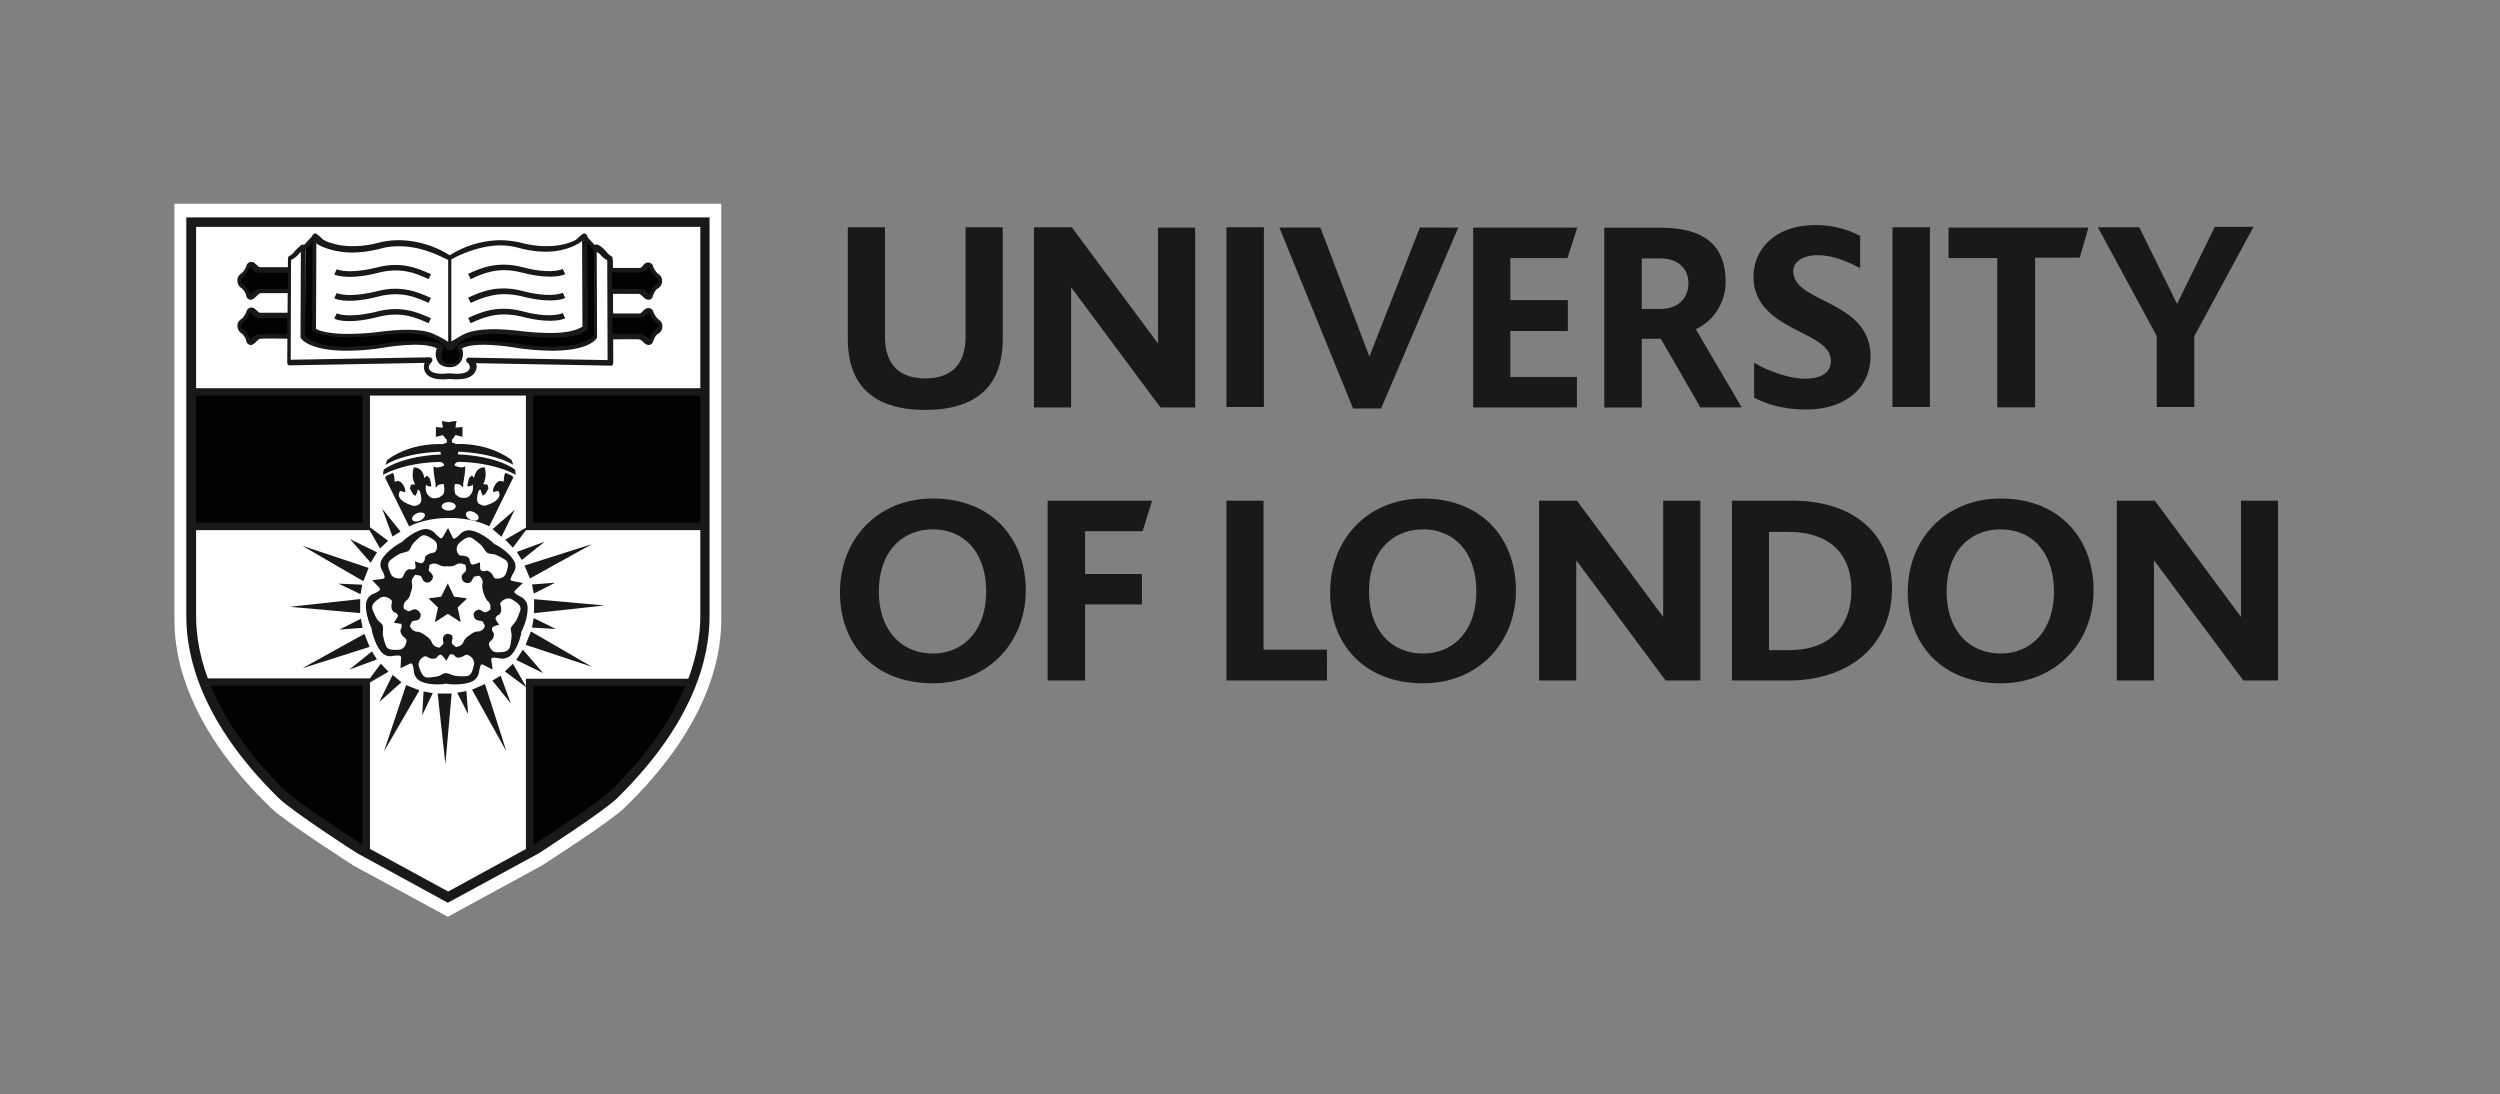
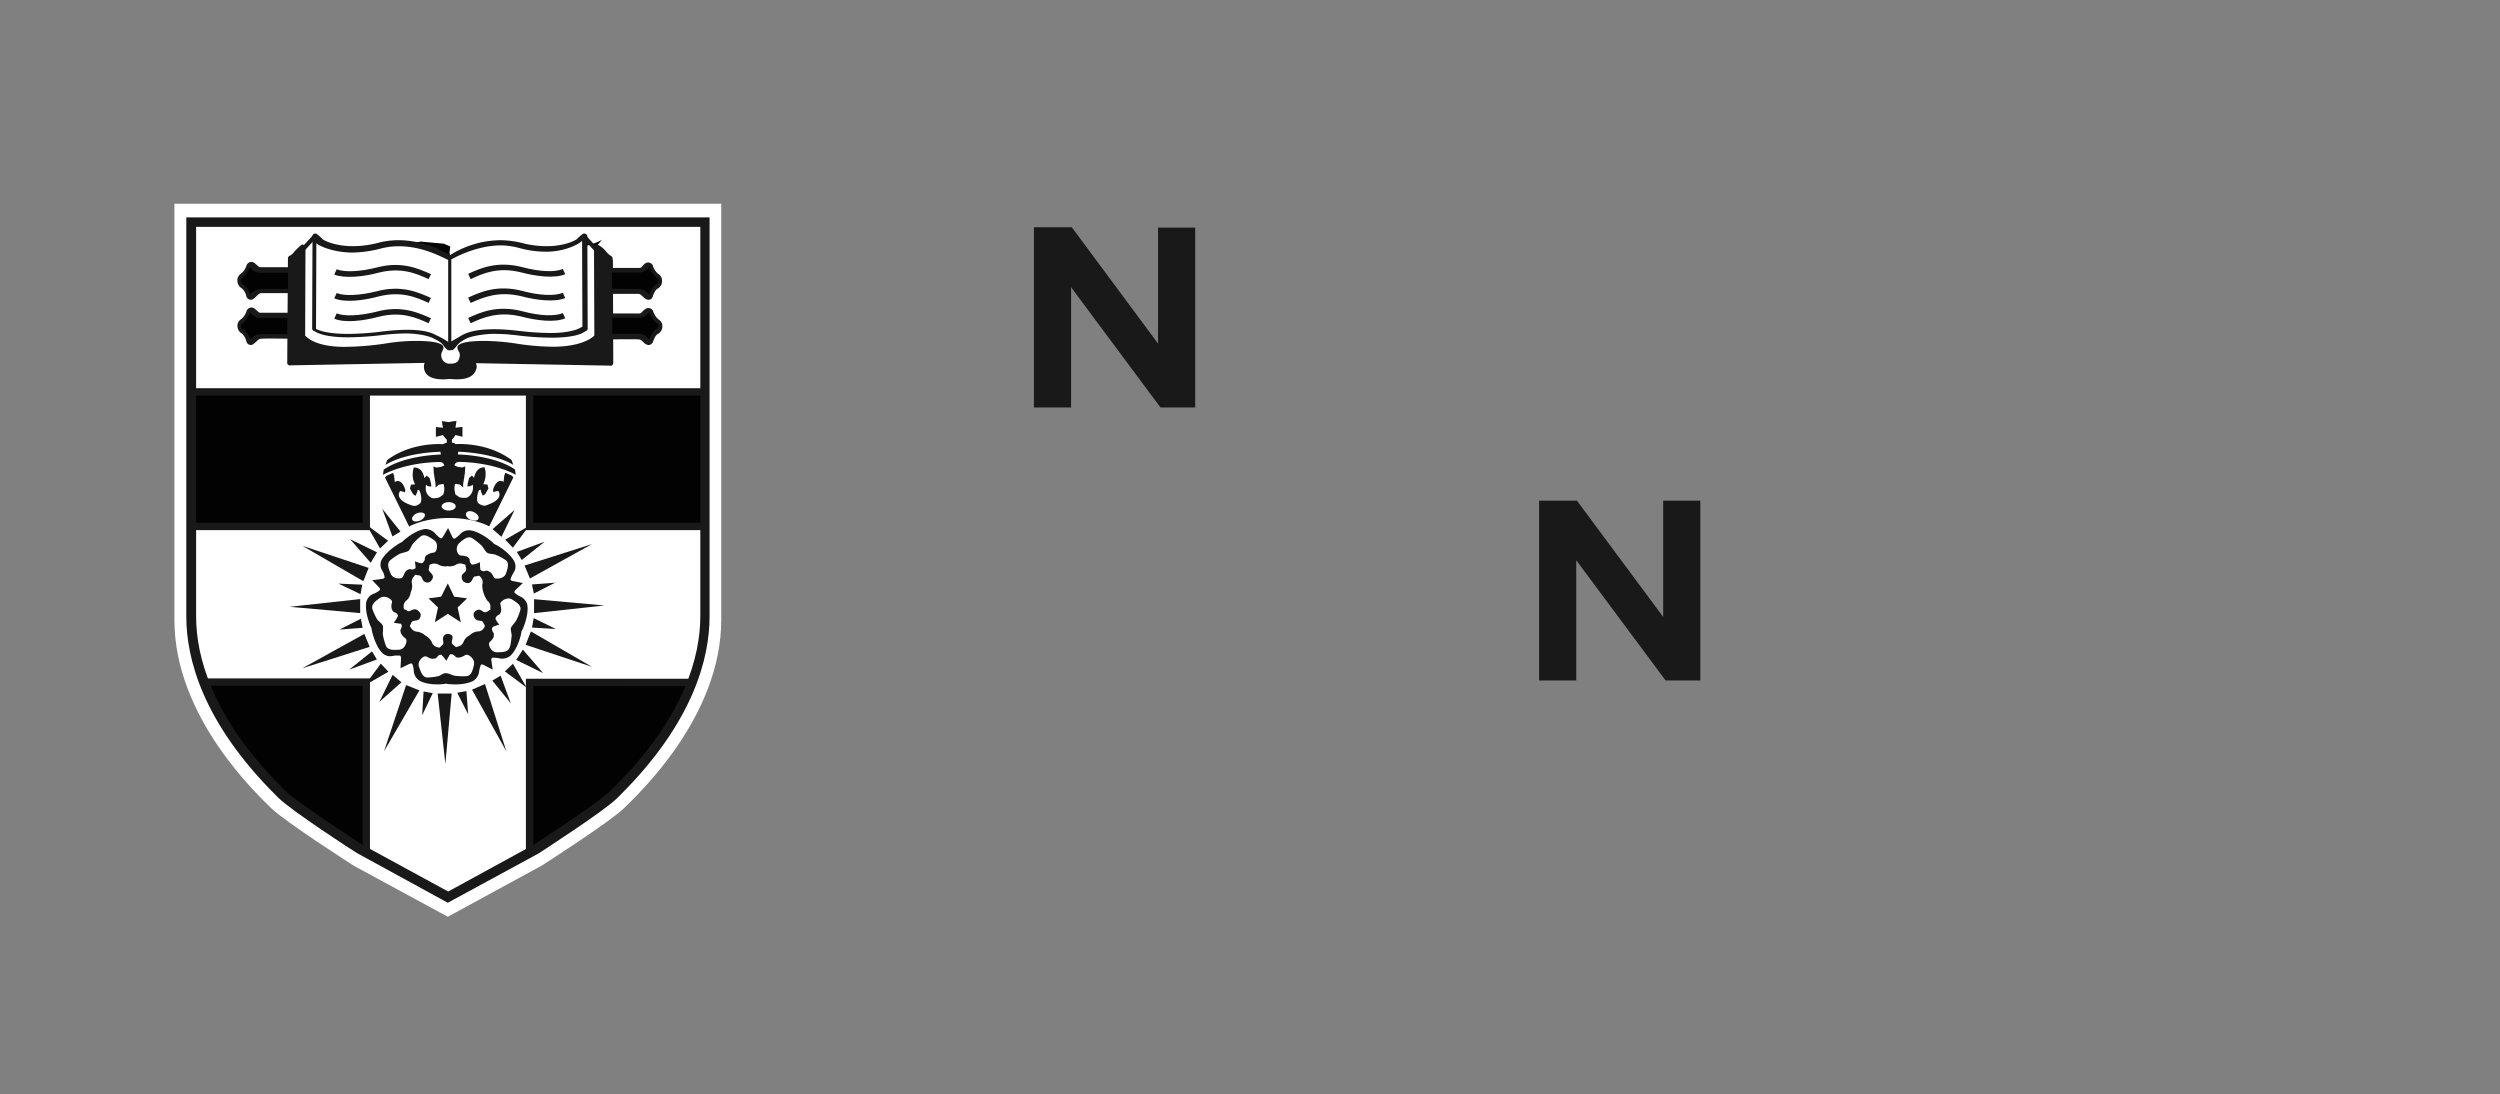
<svg xmlns="http://www.w3.org/2000/svg" viewBox="36 288 946 414" data-name="Layer 1" id="Layer_1" style="max-height: 500px" width="946" height="414">
  <rect x="36" y="288" width="946" height="414" fill="#808080" stroke="none" />
  <defs>
    <style>.cls-1{fill:#fff;}.cls-2{fill:#020202;}.cls-3{fill:#1a1919;}</style>
  </defs>
  <path d="M205.45,634.9,170,615.67S143.91,599,138.6,593.78,102,559.29,102,522.68V365.1H308.92V522.55c0,36.74-31.44,65.93-36.61,71.1S241,615.54,241,615.54Z" class="cls-1" />
  <path d="M108.36,436.36H302.69v-64.2H108.36Z" class="cls-1" />
  <path d="M302.69,436.36H108.36v93.12l1.59,6.1L112.6,545l3.85,8.75,4.51,7.83,5.57,8.62,5,6.5,5.84,6.5,5.3,5.31,8.76,6.63,8.22,5.84,10.48,7.16,35.28,19.37L241,607.87l6.64-4.37,6-4,6-4.25,3.71-2.52,4.91-4.24,4.11-4.38,3.71-4,3.85-4.38,3.85-5,3.45-4.9,4.24-6.64,2.12-4.11,2.52-5,2.13-5,2.65-9.15,1.59-11.54Z" class="cls-2" />
  <path d="M174.68,436.36h61.81v50.8h65.93v40.73l-1.59,9-1.46,4.77-2.26,4.51H236.49v64.07l-31.57,17.25-30.11-16.45V546.19H113.4l-3.19-8.75-1.72-6.1v-44h66.32V436.36Z" class="cls-1" />
  <path d="M108.36,437.69H302.29V434.9H108.36Z" class="cls-3" />
  <path d="M110.21,374V521.22c0,14.86,5.71,38.21,33.17,65.4l.66.66c4.77,4.65,28.92,20.3,29.18,20.43l32.37,17.64,32.5-17.77c.13-.13,24.27-15.65,29-20.43l.66-.66C295.26,559.43,301,536,301,521.09V373.85H110.21ZM205.45,629.6l-34.22-18.71c-1.19-.66-24.8-16-29.84-20.95l-.67-.67c-28.25-28-34.22-52.39-34.22-67.91V370.27h198v151c0,15.66-6,40.06-34.22,68l-.66.67c-5,5-28.79,20.29-29.72,20.95Z" class="cls-3" />
  <path d="M187.55,540.86l3.58-1.73s.79-.26.93.27a8.24,8.24,0,0,1,.53,2.65,4.69,4.69,0,0,0,2.25,3.58c3.45,1.86,9,1.33,9.95,1.06.8.27,6.5.8,10.08-.93a4.77,4.77,0,0,0,2.39-3.45,12.48,12.48,0,0,1,.66-2.65c.14-.4.93-.13.93-.13l3.58,1.86-.53-3.72s0-.79.53-.79a12.5,12.5,0,0,1,2.66.26,4.9,4.9,0,0,0,4.11-1.06c2.78-2.65,4.11-8.22,4.11-9.15.53-.67,2.79-6,2.26-9.82a4.62,4.62,0,0,0-2.52-3.31,8.41,8.41,0,0,1-2.26-1.46c-.4-.27.13-.93.13-.93l2.92-2.79-4-.79s-.79-.27-.66-.67a12.77,12.77,0,0,1,1.19-2.52,4.13,4.13,0,0,0,.27-4.11c-1.73-3.45-6.63-6.37-7.56-6.63-.53-.67-4.91-4.51-8.89-5.18a4.52,4.52,0,0,0-4,1.33,9.33,9.33,0,0,1-2.12,1.73c-.4.26-.8-.4-.8-.4l-1.72-3.58-2,3.45s-.53.66-.93.39a11.21,11.21,0,0,1-2-1.85,4.93,4.93,0,0,0-3.85-1.6c-3.84.53-8.09,4.25-8.62,4.91-.8.27-5.7,3.19-7.69,6.63a4.12,4.12,0,0,0,.13,4.12,5.89,5.89,0,0,1,.93,2.52c.13.4-.67.66-.67.66l-4,.53,2.78,2.92s.4.66,0,.93a8.76,8.76,0,0,1-2.39,1.32,4.39,4.39,0,0,0-2.65,3.19c-.66,3.84,1.59,9,2,9.81,0,.93,1.33,6.5,4,9.29a4.26,4.26,0,0,0,4,1.19,10.12,10.12,0,0,1,2.65-.13c.4,0,.53.8.53.8Z" class="cls-3" />
  <path d="M205.45,527.86a1.87,1.87,0,0,0-1.72,1.19c-.4,1.19.53,2.39-.4,3.05s-.53,1.19-1.85.8a2.94,2.94,0,0,1-2.13-2,5.88,5.88,0,0,0-2.38-2.39,6.06,6.06,0,0,0-2.92-1.46,2.87,2.87,0,0,1-2.52-1.46c-.67-1.06-.53-.26,0-1.72s1.85-.67,2.91-1.46a2.24,2.24,0,0,0,.67-2.26s-.93-1.59-2.12-1.59-2.13,1.19-2.92.53-1.33-.13-1.33-1.46a2.79,2.79,0,0,1,1.19-2.52,4.66,4.66,0,0,0,1.46-2.92,5.68,5.68,0,0,0,.53-3.18,2.85,2.85,0,0,1,.67-2.79c.79-1.06.13-.66,1.72-.53s1.2,1.6,2.26,2.39a2,2,0,0,0,2.25,0s1.33-1.06.93-2.25-1.86-1.6-1.46-2.66-.26-1.32.93-1.72a3.31,3.31,0,0,1,2.79.26,5.11,5.11,0,0,0,3.31.53,4.76,4.76,0,0,0,3.19-.53,2.94,2.94,0,0,1,2.78-.26c1.2.4.66-.13,1.06,1.46s-1.19,1.72-1.59,2.92a2.44,2.44,0,0,0,.66,2.25s1.46,1.06,2.52.27.93-2.26,2-2.26,1.2-.66,2,.4a2.74,2.74,0,0,1,.53,2.79,10.91,10.91,0,0,0,2,6.1,2.54,2.54,0,0,1,1.07,2.52c0,1.32.26.53-1.07,1.46s-2-.53-3.18-.67a2.45,2.45,0,0,0-2,1.33,2.33,2.33,0,0,0,.8,2.39c1.06.79,2.38.13,2.78,1.19s.93.93.27,2a2.62,2.62,0,0,1-2.52,1.33,5.52,5.52,0,0,0-2.92,1.46,4.9,4.9,0,0,0-2.26,2.38,2.77,2.77,0,0,1-2.12,1.86c-1.19.4-.4.4-1.72-.53s-.14-2-.4-3.32c-.27-.79-1.73-.92-1.73-.92" class="cls-1" />
  <path d="M205.85,447.74l-2.65-.4.4,2.52-2.66-.27v3.72l2.66-.67.93,1.2.53.53v1.19s-1.06.14-1.33.53h0s-11.81-1.06-21.22,6l-.67,1.86s6.24-4.51,20.83-5l.13,1.06s-13.53.13-21.62,5.7l-.27,2s7.57-4.64,21.63-4.9l.66.13.66.53.27.66-1.2.53-1.72.27-1.19-.4.13,2.39.4,2.65.26,1.46v1.46l1.2-1.06,1.32-.27.67.14a10,10,0,0,0,.13,1.45,6.48,6.48,0,0,1-.4,2.39l-1.46,1.06s-2.12.67-3.05.14a3.87,3.87,0,0,1-2.12-3.72c0-2,.53-.79.53-.79l.93.26h.66l-.13-1.19-.53-2-1.06-.93-.93.93s-.4-4.11-4-4c0,0-1.2,3.58.53,6.37l-1.59.13-.4,1.46,1.19,2.12.93.66.66-1.46.14-.79a.59.59,0,0,1,.66.26c.4.4,1.33,4.12.13,4.91a2.77,2.77,0,0,1-3.05.66c-1.06-.39-5.44-1.72-4.77-4.64l.39-.79,1.2.26.66.27.13-.93s-1.19-4.65-4-3l-.26-2.39-.4-1.06-2.39,1.06-.66.66,9.15,18.57S196.43,484,206,484s15.12,3.18,15.12,3.18l9.15-18.57-.66-.66-2.39-1.06-.4,1.06-.26,2.39c-2.79-1.6-4,3-4,3l.13.93.66-.27,1.2-.26.39.79c.67,2.92-3.84,4.25-4.77,4.64s-1.86.14-3.05-.66-.27-4.51.13-4.91.66-.26.66-.26l.14.79.66,1.46.93-.66,1.19-2.12-.4-1.46-1.59-.13a8.37,8.37,0,0,0,.53-6.37c-3.45-.13-4,4-4,4l-.79-.93-1.06.93-.53,2-.14,1.19h.67l.92-.26s.54-1.2.54.79a4.12,4.12,0,0,1-2.26,3.72,6.3,6.3,0,0,1-2.92-.14l-1.46-1.06a12,12,0,0,1-.39-2.39,11.53,11.53,0,0,0,.13-1.45l.53-.14,1.46.27,1.19,1.06V471l.27-1.46.39-2.65.14-2.39-1.2.4-1.72-.27-1.19-.53.26-.66.66-.53.67-.13c14.06.26,21.62,4.9,21.62,4.9l-.27-2c-8.09-5.57-21.62-5.7-21.62-5.7l.13-1.06c14.6.66,20.83,5,20.83,5l-.66-1.86c-9.42-7-21.23-6-21.23-6h0c-.26-.53-1.32-.53-1.32-.53v-1.19l.53-.53.79-1.2,2.66.67v-3.72l-2.66.27.4-2.52A15.7,15.7,0,0,0,205.85,447.74Zm28,86.09,7.69,8.88-10.21-5ZM234.5,502,260,493.9l-23.48,13Zm3.59,12.73,26.66,2.39L238.09,520Zm-1.2,12.21L260,540.33,234.9,532Zm.4-17.78,8.76-.66L238,512.6Zm.66,12.74,8.36,4.11-9-.53Zm-62.08,10.87-25.46,8.1,23.47-13ZM172.29,520l-26.66-2.39,26.66-2.92Zm1.2-12.07-23.08-13.4,25.07,8.36Zm-.27,17.64-8.75.66,8.09-4.11Zm-.79-12.73-8.36-4,9,.4Zm47.09,34,8.09,25.47-13-23.34Zm-12.61,3.59-2.38,26.66-2.92-26.66Zm-12.2-1.2-13.4,23.08,8.36-25.07Zm17.78.27.66,8.75L209,550.14Zm-12.74.79-4,8.36.53-9ZM183,542.18l-9,5.18,6.1-8.23Zm-4.38-4.64-10.48,3.85,8.62-6.9Zm9.29,8.62-8.36,7.43,5-10.21Zm42.18-7,5.17,9-8.22-6.1Zm-4.65,4.51,3.85,10.48-7-8.62Zm1.73-51.47,9-5.17-6.1,8.22Zm4.38,4.65L242.07,493l-8.63,6.9Zm-9.16-8.63,8.36-7.29-5,10.21Zm-42.58,7.3-5.17-9,8.22,6.1ZM184.5,491l-3.85-10.48,6.9,8.62Zm-8.23,9.95L168.45,492l10.21,5Zm29.18,7.82-2.52,5-4.77.66,3.58,3.45-1.19,5.57,4.9-3.18,4.91,3.18-1.19-5.57,3.58-3.45-4.91-.66Z" class="cls-3" />
  <path d="M176,488.59H108.36v-2.78h64.86V436.33H176Zm126.28,0H235V436.33h2.78v49.48h64.47ZM237.82,610.36H235V544.84h62.07v2.78H237.82ZM176,611h-2.79V547.49H113.93V544.7H176Z" class="cls-3" />
-   <path d="M155.18,377.43l-3.58,3.72-.27,34.22s2.92,3.45,12.74,4.25,27.32-2.26,27.32-2.26l8.76.8,2.39,1.06-.27,2.12.27,2.79,1.59,2,4.38-.13,1.59-1.85v-3.19l-.14-1.59,3.72-1.46,2.92-.4,9,.14,8.62,1.72,11,.53s6.76-.26,9.68-1.19a24.73,24.73,0,0,0,5-2l1.2-1.46L261,382.08l-3.84-4.65-.4,8,.53,24.54-.13,3.05-4.11,1.73-17.65.13-13.26-.93-7,.8L210,416.83l-3.84,2.65-6.63-4.77-10-1.2L169,415.24l-8.49-.27-5.44-2.12C154.92,412.72,155.18,377.43,155.18,377.43Z" class="cls-2" />
+   <path d="M155.18,377.43s2.92,3.45,12.74,4.25,27.32-2.26,27.32-2.26l8.76.8,2.39,1.06-.27,2.12.27,2.79,1.59,2,4.38-.13,1.59-1.85v-3.19l-.14-1.59,3.72-1.46,2.92-.4,9,.14,8.62,1.72,11,.53s6.76-.26,9.68-1.19a24.73,24.73,0,0,0,5-2l1.2-1.46L261,382.08l-3.84-4.65-.4,8,.53,24.54-.13,3.05-4.11,1.73-17.65.13-13.26-.93-7,.8L210,416.83l-3.84,2.65-6.63-4.77-10-1.2L169,415.24l-8.49-.27-5.44-2.12C154.92,412.72,155.18,377.43,155.18,377.43Z" class="cls-2" />
  <path d="M205.85,420.54a1,1,0,0,1-.66-.26c-1.86-1.46-.8-2.12-5.17-4.25-2.79-1.32-7.17-1.85-10.48-1.85a84,84,0,0,0-9.42.66,110.33,110.33,0,0,1-12.34.8c-9.15,0-11.94-1.86-12.2-2l-.8-.4a1,1,0,0,1-.66-.93l.13-34.89a1,1,0,0,1,1.06-1.06,1,1,0,0,1,.67.27,24.3,24.3,0,0,1,2.25,2c.53.39,4.51,2.52,11.28,2.52a37.75,37.75,0,0,0,9.81-1.33,30.72,30.72,0,0,1,7.7-.93,36.91,36.91,0,0,1,19.36,5.84,2,2,0,0,1,.53.93v33.82a1,1,0,0,1-1.06,1.06h0" class="cls-3" />
  <path d="M206.52,420.54a1,1,0,0,1-1.07-1.06V385.66a1,1,0,0,1,.54-.93,36.6,36.6,0,0,1,19.36-5.84,37.11,37.11,0,0,1,7.7.93,37,37,0,0,0,9.81,1.33c6.77,0,10.75-2.13,11.41-2.66a12.94,12.94,0,0,1,2.12-1.85,1,1,0,0,1,1.2-.14,1,1,0,0,1,.66.93l.13,34.89a1,1,0,0,1-.66.93l-.93.53c-.13.13-2.92,2-12.07,2a108.46,108.46,0,0,1-12.34-.8,76.15,76.15,0,0,0-9.42-.66c-3.31,0-8.88.8-10.87,2-3.85,2.12-2.79,2.65-4.78,4.11a4.58,4.58,0,0,0-.79.13m-75.61-2a1.84,1.84,0,0,1-1.73-1.59,5.32,5.32,0,0,0-1.72-2.78,3.35,3.35,0,0,1-1.59-3.19v-.39a3.48,3.48,0,0,1,1.59-2,6.65,6.65,0,0,0,1.85-2.92,1.93,1.93,0,0,1,2.52-1.2,3.18,3.18,0,0,1,.67.4,3.29,3.29,0,0,0,.79.66c.53.67.8.8,1.46.8h11a1,1,0,0,1,1.06,1.06h0v7.7c0,.66-.39,1.19-1.06,1.06,0,0-9.68-.14-10.87,0-.67,0-1.07.26-2,1.19l-.27.27c-.8.66-1.19.92-1.72.92m0-17.11a1.84,1.84,0,0,1-1.73-1.59,5.32,5.32,0,0,0-1.72-2.78,3.35,3.35,0,0,1-1.59-3.19v-.4a3.55,3.55,0,0,1,1.59-2.12,6.6,6.6,0,0,0,1.85-2.92,1.92,1.92,0,0,1,2.52-1.19,2.51,2.51,0,0,1,.67.4,3.55,3.55,0,0,0,.79.66c.53.66.8.8,1.46.8h11a1.93,1.93,0,0,1,.8.26,1,1,0,0,1,.26.8v7.69a1.14,1.14,0,0,1-1.06,1.06H134.89c-.67,0-1.07.4-2,1.33l-.27.26c-.8.67-1.19.93-1.72.93m150.55,17.11a2.73,2.73,0,0,1-1.59-.66l-.26-.26c-.93-.93-1.33-1.2-2-1.2-1.2-.13-10.88,0-10.88,0h0a1.14,1.14,0,0,1-1.06-1.06v-7.69a1,1,0,0,1,1.06-1.06h11c.79,0,.93-.27,1.46-.8.26-.27.4-.53.79-.66a1.92,1.92,0,0,1,2.79,0c.13.13.4.39.4.66a7.27,7.27,0,0,0,1.85,2.92,3.54,3.54,0,0,1,1.6,2v.4a3.12,3.12,0,0,1-1.6,3.18c-1.06.53-1.59,2.25-1.85,2.78a1.86,1.86,0,0,1-1.73,1.46m0-17.11a2.73,2.73,0,0,1-1.59-.66l-.26-.27c-1.07-.92-1.33-1.32-2-1.32H266.74a1.14,1.14,0,0,1-1.06-1.06v-7.7a1.89,1.89,0,0,1,.26-.79,1,1,0,0,1,.8-.27h11c.79,0,.93-.13,1.46-.79.26-.27.4-.54.66-.67a1.94,1.94,0,0,1,2.79,0c.26.27.39.4.39.67a7.21,7.21,0,0,0,1.86,2.91,3.38,3.38,0,0,1,1.59,2.13V394a3.13,3.13,0,0,1-1.59,3.19c-1.06.53-1.59,2.25-1.86,2.78a1.59,1.59,0,0,1-1.59,1.46" class="cls-3" />
  <path d="M208.9,431.55a17,17,0,0,1-2.12-.13h-1.19a10.29,10.29,0,0,1-2,.13c-6,0-7-2.78-7.17-4.37a4.43,4.43,0,0,1,.27-1.86l-50.94.93c-.39.13-.53-.14-.79-.27a1,1,0,0,1-.27-.79l.27-39.53a1.14,1.14,0,0,1,.79-.93,4.57,4.57,0,0,0,1.59-1.46,25.61,25.61,0,0,1,2.79-2.65,1.47,1.47,0,0,1,1.06.13,1.18,1.18,0,0,1,.4.93v.93L151.47,415c.66.67,4,4.25,14.85,4.25a108.88,108.88,0,0,0,15.13-1.2A72.76,72.76,0,0,1,193.38,417c8.36,0,9.82,1.33,10.22,1.86a1.31,1.31,0,0,1,.13,1.19l-.4.93a3.19,3.19,0,0,0,.13,3.19,3,3,0,0,0,2.53,1.45h1.06c.92-.13,2.12-.39,2.52-1.45.79-1.86.26-2.92.13-2.92l-.53-1.2a1.31,1.31,0,0,1,.13-1.19c.4-.53,1.73-1.86,10.08-1.86A88,88,0,0,1,231.32,418a93.48,93.48,0,0,0,13.93,1.2c10.74,0,15-3.45,15.65-4.25l-.13-33.29a1.18,1.18,0,0,1,.4-.93,1,1,0,0,1,1.06-.13,9.66,9.66,0,0,1,3.18,2.65,8.67,8.67,0,0,0,1.73,1.59,1,1,0,0,1,.66.93l.13.93.13,38.6a1.89,1.89,0,0,1-.26.79c-.27.27-.53.4-.8.27l-50.93-.93a3,3,0,0,1,.26,1.86c-.4,1.59-1.46,4.24-7.43,4.24" class="cls-3" />
  <path d="M201.08,414.84a33.45,33.45,0,0,1,4.51,2.52v-31c-2.66-1.19-9.69-5.17-18.57-5.17a25.71,25.71,0,0,0-7.17.93,45.47,45.47,0,0,1-10.34,1.45c-7.83,0-13.14-2.78-13.67-3.44l-.13-.14-.13,32.5.4.13c.13.14,3.31,1.73,11.67,1.73a104.08,104.08,0,0,0,12.07-.8c10.21-1.32,17.64-.93,21.36,1.33" class="cls-1" />
  <path d="M127.19,410.86v.4a1.16,1.16,0,0,0,.53,1.19,6.82,6.82,0,0,1,2.92,4.11l.13-.13c1.2-1.06,2.13-2,3.72-2H144.7v-6.1H134.49a4.17,4.17,0,0,1-3.32-1.59c-.13-.13-.26-.4-.53-.53a11.31,11.31,0,0,1-2.78,4.11.89.89,0,0,0-.67.53m0-17.11v.4a1.16,1.16,0,0,0,.53,1.19,7.61,7.61,0,0,1,2.92,4.11h0c1.19-1.06,2.12-2,3.85-2.12H145v-6.1H134.49a4.71,4.71,0,0,1-3.45-1.59l-.53-.53a11.39,11.39,0,0,1-2.79,4.11c-.13.13-.4.26-.53.53" class="cls-2" />
  <path d="M198.16,393.62c-4.64-2.13-10.35-4.65-19.1-2.39-5.44,1.46-12.6,2.25-16.58.66l.93-2c2.91,1.2,8.75.93,15.12-.66,9.42-2.52,15.78.4,20.56,2.52Zm0,9c-4.64-2.13-10.35-4.65-19.1-2.39-5.44,1.46-12.6,2.39-16.58.66l.93-2c2.91,1.2,8.75.93,15.12-.66,9.42-2.52,15.78.4,20.56,2.52C199.09,400.65,198.16,402.64,198.16,402.64Zm0,7.69c-4.64-2.12-10.35-4.64-19.1-2.39-5.44,1.46-12.6,2.39-16.58.67l.93-2c2.91,1.19,8.75.92,15.12-.67,9.42-2.52,15.78.4,20.56,2.52C199.09,408.34,198.16,410.33,198.16,410.33Z" class="cls-3" />
  <path d="M206.78,386.19v31c3.32-1.86,4-2.39,4.38-2.52,4-2.13,11.27-2.66,21.22-1.46a105.7,105.7,0,0,0,12.07.79c8.49,0,11.41-2.12,11.41-2.12l.53-.26-.13-32.5-.13.13c-.53.66-5.71,4-13.53,4a39,39,0,0,1-10.35-1.46,26.72,26.72,0,0,0-7.16-.93c-9.55.13-18.31,5.31-18.31,5.31" class="cls-1" />
  <path d="M274.17,414.31h3.71c1.59,0,2.52.93,3.71,2l.14.13c.4-1.06,1.19-3.18,2.92-4.11a1.22,1.22,0,0,0,.53-1.19v-.4a2.22,2.22,0,0,0-.67-.53,8.08,8.08,0,0,1-2.78-4.11l-.53.53a4.3,4.3,0,0,1-3.45,1.59H267.67v6.1h6.5m0-17h3.71c1.73.13,2.65.93,3.85,2.12h0c.4-1.06,1.19-3.18,2.92-4.11a1.16,1.16,0,0,0,.53-1.19v-.4l-.67-.66a8.1,8.1,0,0,1-2.78-4.12l-.53.53a4.28,4.28,0,0,1-3.45,1.6H267.53v6.1c1.6.13,4.12.13,6.64.13" class="cls-2" />
-   <path d="M206.78,429.3a19.22,19.22,0,0,0,2,.13c1.86,0,4.78-.26,5-2.39a2.3,2.3,0,0,0-.93-1.85,1.08,1.08,0,0,1-.39-1.2,1,1,0,0,1,1.06-.66l52.39.93-.13-37.81a7.62,7.62,0,0,1-2.39-1.85,3.7,3.7,0,0,0-1.59-1.2l.13,32a.81.81,0,0,1-.13.53c-.27.53-3.18,4.78-16.85,4.78a98.35,98.35,0,0,1-14.32-1.2,81.33,81.33,0,0,0-11.54-1.06c-5.18,0-7.56.93-8.36,1.46h0c.4.53.93,2.26-.13,4.51a4.75,4.75,0,0,1-4.51,2.52c-2.26,0-4-.93-4.64-2.52a5.29,5.29,0,0,1-.14-4.51c-.79-.53-3.05-1.46-8.35-1.46a81.08,81.08,0,0,0-11.54,1.06,86.7,86.7,0,0,1-14.33,1.2c-13.66,0-17-4.25-17.24-4.78a.76.76,0,0,1-.14-.53l.14-32c-.54.27-.67.67-1.2,1.2a16.25,16.25,0,0,1-2.52,1.85v.4L146,424.13l52.53-.93h0a1,1,0,0,1,1.06,1.06,1.2,1.2,0,0,1-.4.93,2.76,2.76,0,0,0-.93,1.85c.13,2,3.19,2.39,5,2.39a12.86,12.86,0,0,0,1.86-.13Z" class="cls-1" />
  <path d="M214.08,393.62l-.93-2c4.64-2.13,11-5,20.56-2.52,6.37,1.72,12.34,2,15.25.66l.93,2c-4,1.72-11.14.79-16.58-.66-8.89-2.26-14.59.39-19.23,2.52m0,9-.93-2c4.64-2.13,11-5,20.56-2.52,6.37,1.72,12.34,2,15.25.66l.93,2c-4,1.72-11.14.8-16.58-.66-8.89-2.13-14.59.53-19.23,2.52m0,7.69-.93-2c4.64-2.12,11-5,20.56-2.52,6.37,1.72,12.34,2,15.25.66l.93,2c-4,1.73-11.14.8-16.58-.66-8.89-2.12-14.59.4-19.23,2.52" class="cls-3" />
  <path d="M151.47,382.61l-1.2-1.06,4.25-4.65,1.19,1.06Zm109.17,0L256.39,378l1.2-1.06,4.24,4.65Z" class="cls-3" />
  <path d="M193,500.4s2.25.93,2.78.66.93-1.19.93-1.19l.13-1.06a2.76,2.76,0,0,1,.93-.93,6.7,6.7,0,0,1,1.73-.67c.53-.13.66,0,1.19-.39s1.46-3.19-.53-4.51-3.45-2.26-4.78-1.46a17.77,17.77,0,0,0-3.18,3c-.4.4-1.19,2.52-1.59,2.52-.13.4-2.92.93-3.32,1.19a20.4,20.4,0,0,0-3.71,2.52c-1.2,1.2-.67,2.79.26,5s3.85,1.86,4.25,1.6a2.85,2.85,0,0,0,.66-1.07,6.1,6.1,0,0,1,.93-1.59,3.52,3.52,0,0,1,1.19-.66l1.06.13a1.89,1.89,0,0,0,1.33-.53c0-.4-.26-2.65-.26-2.65m24.67.4a11.79,11.79,0,0,0,.13,2.91,1.89,1.89,0,0,0,1.33.53l1.06-.26a6.26,6.26,0,0,1,1.19.53,4.52,4.52,0,0,1,1.2,1.46c.26.53.26.66.66.93s3.45.4,4.24-1.86,1.2-4-.13-5a23.87,23.87,0,0,0-4-2.12c-.4-.13-2.78-.27-2.92-.67-.39.14-1.85-2.52-2.25-2.78a28.37,28.37,0,0,0-3.58-2.79c-1.46-.79-2.92.27-4.78,1.86a3.21,3.21,0,0,0-.13,4.51,1.93,1.93,0,0,0,1.19.27,9.48,9.48,0,0,1,1.86.39,2.85,2.85,0,0,1,.93.93l.13,1.06s.4.93.93,1.06a10.71,10.71,0,0,0,2.92-.92M185,523.61a12,12,0,0,0,1.59-2.52c0-.66-.8-1.19-.8-1.19l-.93-.4a4,4,0,0,1-.66-1.19,4.48,4.48,0,0,1,0-1.86c.13-.53.27-.66,0-1.2s-2.52-2.25-4.51-.92-3.18,2.52-2.78,4.11a23.21,23.21,0,0,0,1.85,4c.27.4,2.12,1.85,2,2.25.4.27,0,3.05.13,3.58a25.48,25.48,0,0,0,1.2,4.25c.79,1.46,2.52,1.46,4.91,1.33s3-3.19,2.78-3.72-.4-.53-.79-.93a4.25,4.25,0,0,1-1.2-1.46,3.2,3.2,0,0,1-.26-1.32l.4-.93a2,2,0,0,0-.14-1.46c-.53,0-2.78-.4-2.78-.4m19.89,14.46a11.71,11.71,0,0,0-1.85-2.26c-.67-.26-1.33.4-1.33.4l-.66.8a5.54,5.54,0,0,1-1.33.26,3.7,3.7,0,0,1-1.72-.53c-.53-.26-.53-.39-1.2-.39s-3.05,1.72-2.25,4,1.46,3.84,3,4a22.17,22.17,0,0,0,4.38-.53c.53-.13,2.38-1.46,2.78-1.06.4-.26,2.92.93,3.45.93a21.51,21.51,0,0,0,4.51.13c1.59-.26,2.12-1.85,2.65-4.24s-2-3.85-2.65-3.85a1.53,1.53,0,0,0-1.06.4,6.35,6.35,0,0,1-1.73.66,2.85,2.85,0,0,1-1.32-.13l-.8-.79a1.8,1.8,0,0,0-1.46-.27c-.39.53-1.46,2.52-1.46,2.52m20.17-13.8s-2.26.54-2.66,1.07,0,1.45,0,1.45l.53.93a7,7,0,0,1-.13,1.33,5.76,5.76,0,0,1-1.06,1.46c-.4.4-.53.4-.66.93s.66,3.31,3,3.31,4.11-.13,4.77-1.72.67-4,.8-4.38-.53-2.78-.27-3c-.13-.4,1.86-2.52,2-2.92a23.91,23.91,0,0,0,1.6-4.11c.26-1.59-1.2-2.65-3.19-3.85s-4.24.8-4.38,1.33,0,.66.14,1.19a9,9,0,0,1,.13,1.86,4.84,4.84,0,0,1-.53,1.2l-.93.53s-.8.66-.66,1.32a9.69,9.69,0,0,0,1.46,2.12m-33-39.79c-.27-.8.53-1.86,1.85-2.39s2.66-.26,2.92.4-.53,1.86-1.85,2.39-2.66.4-2.92-.4m11.14-5c0-.8,1.19-1.59,2.65-1.59s2.66.66,2.66,1.59-1.2,1.59-2.66,1.59-2.65-.79-2.65-1.59m9.29,2.52c.39-.8,1.72-.93,3-.27s2,1.73,1.59,2.52-1.73.8-3,.27-2-1.72-1.59-2.52" class="cls-1" />
  <path d="M474.2,374v44l-32.63-44H427.24v68.19H441.3v-45.5l33.83,45.5h13.13V374.12H474.2ZM665.35,477.45v44l-32.64-44H618.39V545.5h14.06V500l33.82,45.5h13.14V477.45Z" class="cls-3" />
-   <path d="M500.07,442h14.19V374H500.07Zm73.22-67.91-19.1,48.81-18.57-48.81H520.1L548,442.56h10.61l29.19-68.44ZM752.1,442h14.19V374H752.1Zm-37.54-51.2c0-4,4-6.23,9-6.23,5.57,0,10.48,1.85,16.31,4.9V377.3a34.94,34.94,0,0,0-17.11-4.11c-15,0-23.21,9.15-23.21,19.36A17.13,17.13,0,0,0,704,404.63c8.22,9.41,24.8,11,24.8,19.89,0,5.18-4.77,6.77-9.81,6.77-6,0-14.46-3.05-19.24-6.1v13.26c4.91,2.65,11.54,4.51,19.9,4.51,13.93,0,24.14-7.69,24.14-20.16,0-21.22-29.18-20.16-29.18-32m108.37-5.31H806.09v56.65H791.76V385.66H773.32V374.12h52.93ZM389,546.56c-21.89,0-35.15-14.46-35.15-34.36,0-20.42,14.46-35.55,35.15-35.55,22.15,0,35.15,15,35.15,34.76S409.87,546.56,389,546.56m0-58.23c-11.81,0-20.43,8.62-20.43,23.48s8.62,23.47,20.43,23.47c11.54,0,20.16-8.62,20.16-23.47s-8.35-23.48-20.16-23.48m404.05,58.23c-21.89,0-35.16-14.46-35.16-34.36,0-20.42,14.46-35.55,35.16-35.55,22.15,0,35.15,15,35.15,34.76s-14.33,35.15-35.15,35.15m0-58.23c-11.81,0-20.43,8.62-20.43,23.48s8.62,23.47,20.43,23.47c11.54,0,20.16-8.62,20.16-23.47s-8.36-23.48-20.16-23.48M574.48,546.56c-21.88,0-35.15-14.46-35.15-34.36,0-20.42,14.46-35.55,35.15-35.55,22.15,0,35.15,15,35.15,34.76s-14.19,35.15-35.15,35.15m0-58.23c-11.8,0-20.43,8.62-20.43,23.48s8.63,23.47,20.43,23.47c11.54,0,20.16-8.62,20.16-23.47s-8.35-23.48-20.16-23.48M500.07,545.5V477.45h14.06v56.38h24V545.5ZM884,477.45v44l-32.63-44H837V545.5h14.06V500l33.83,45.5H898V477.45ZM712.7,545.5H691.35V477.45H714c24.27,0,37.94,13.13,37.94,33.43-.14,21-15.79,34.62-39.27,34.62m.27-56.24h-7.56V534h7.69c16.85,0,23.48-10.61,23.48-22.55.13-13.53-8-22.15-23.61-22.15M664.42,385.79c6.63,0,10.48,4,10.48,9.29,0,5.7-3.85,9.81-10.48,9.81h-7.17v-19.1Zm15,56.38h15.65l-17.38-29.59a19.72,19.72,0,0,0,11.28-18c0-12.6-6.77-20.42-24.81-20.42H643.06v68.05h14.19v-26h7.17C664.42,416,679.41,442.17,679.41,442.17ZM874,374l-14.19,29-14.33-29H829.83l22.28,41.13V442h14.2V415.24l22.42-41.39H874Zm-472.62,0v41.26c0,11.54-6.24,15.92-15.26,15.92s-15.25-4.51-15.25-15.92V374H356.81v42.19c0,20,12.47,26.92,29.31,26.92s29.32-6.89,29.32-26.92V374Zm192.07,68.19V374.12h39.4l-3.72,11.54H607.51v15.92h21.76v11.67H607.51v17.38h25.2v11.54Zm-125.35,63H446.61V489h21.75l3.58-11.54H432.42V545.5h14.19V516.71H468.1Z" class="cls-3" />
</svg>